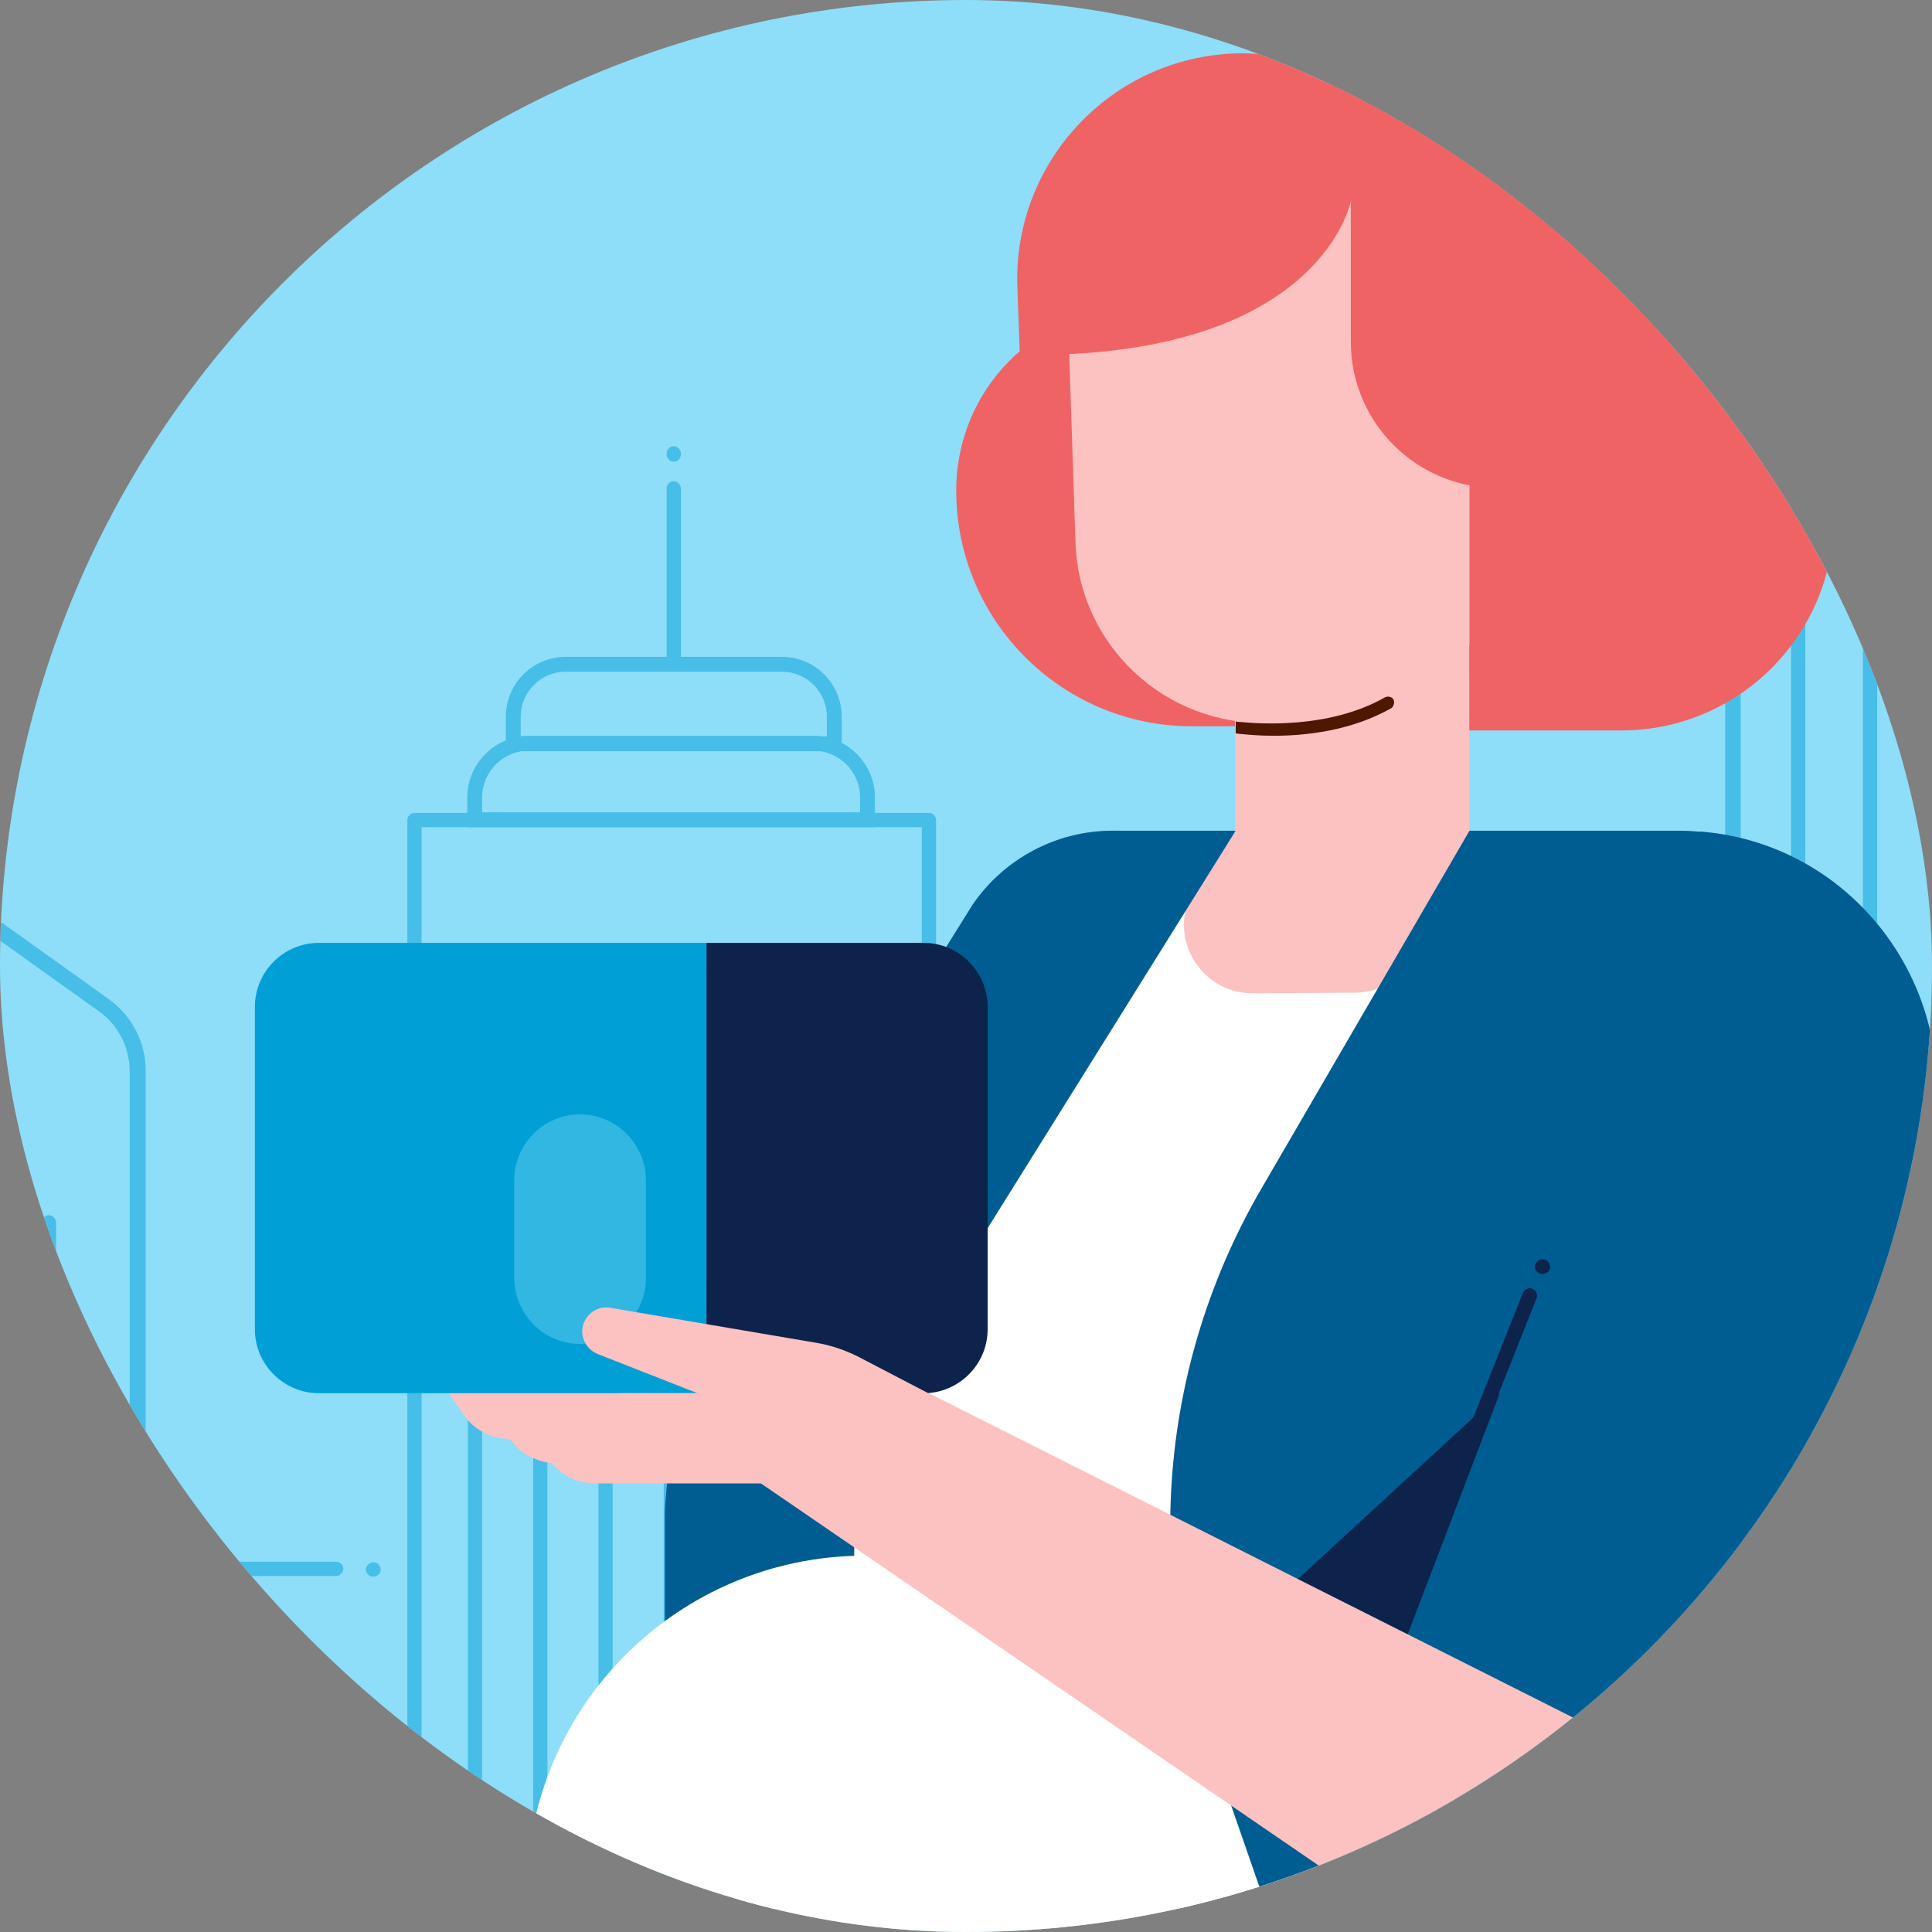
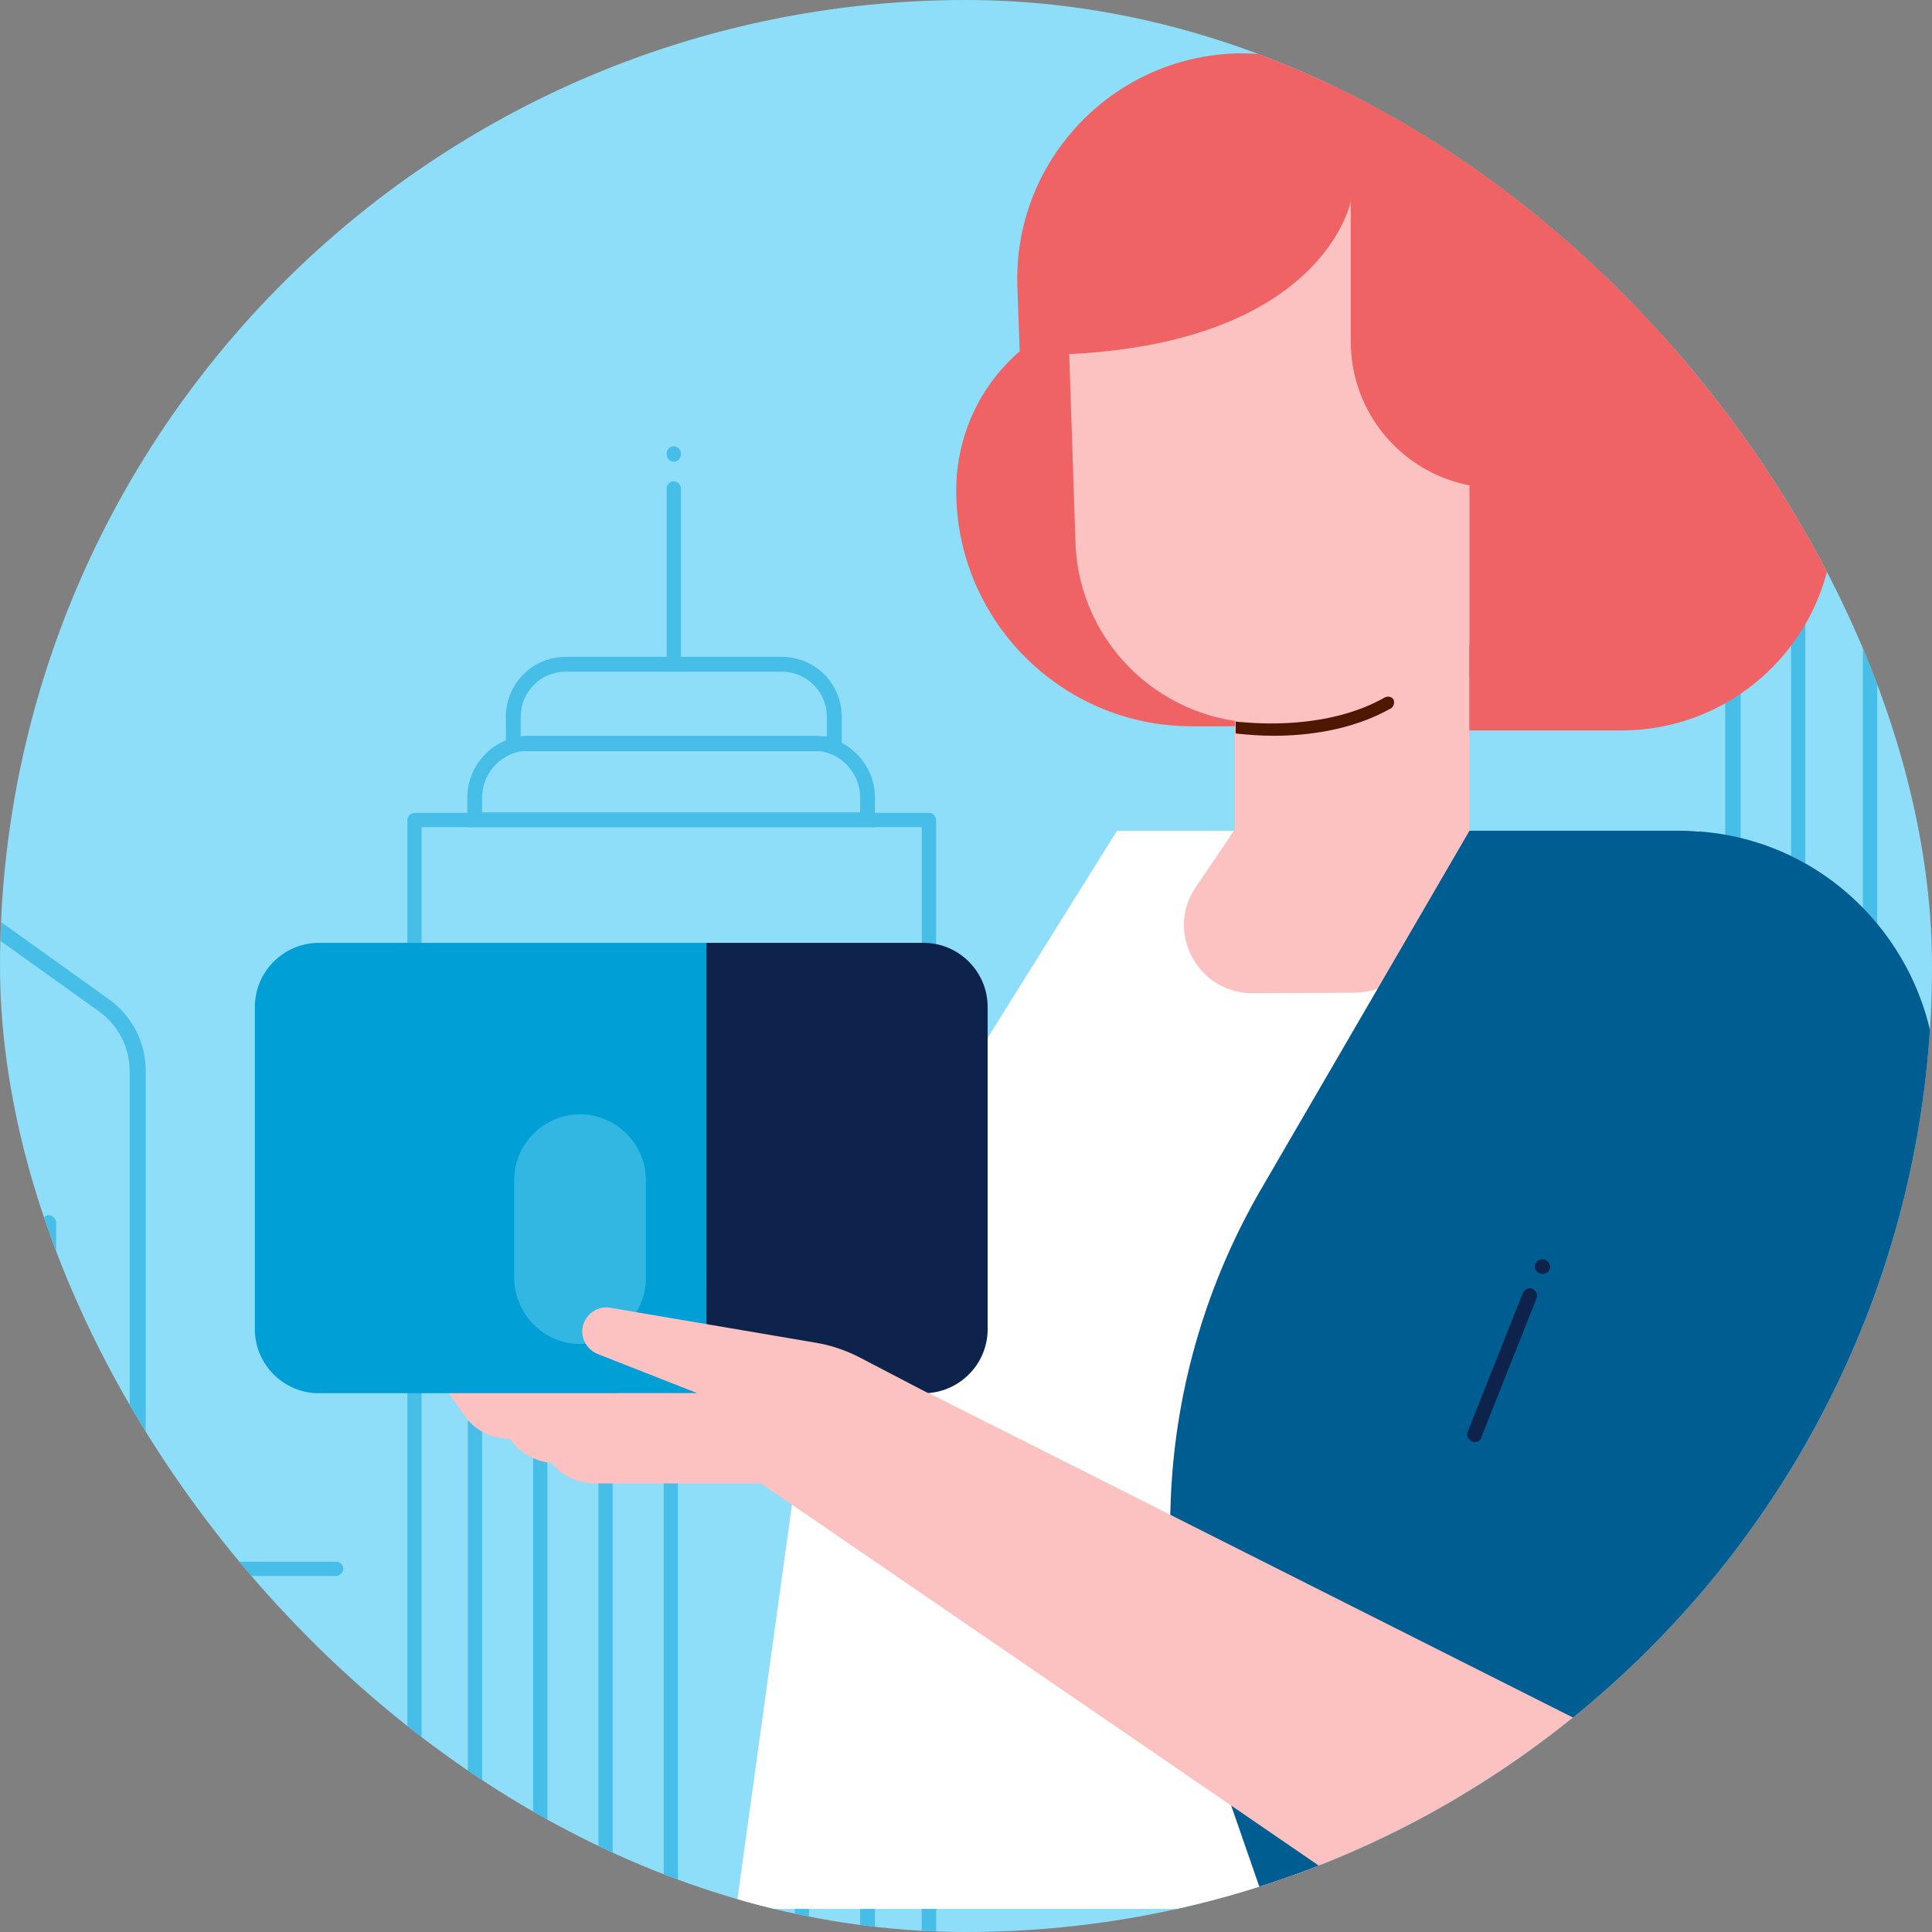
<svg xmlns="http://www.w3.org/2000/svg" width="120" height="120" viewBox="0 0 120 120" fill="none">
  <rect x="0" y="0" width="120" height="120" fill="#808080" stroke="none" />
  <g clip-path="url(#clip0)">
    <rect width="120" height="120" rx="60" fill="#8EDDF9" />
    <g opacity="0.5">
      <path d="M8.496 131.83C8.238 131.83 8.054 131.609 8.054 131.388V66.523C8.054 65.086 7.354 63.685 6.174 62.838L-10.263 51.081C-10.779 50.712 -11.479 50.639 -12.032 50.934C-12.622 51.228 -12.953 51.818 -12.953 52.445V131.351C-12.953 131.609 -13.175 131.794 -13.396 131.794C-13.617 131.794 -13.838 131.572 -13.838 131.351V52.482C-13.838 51.486 -13.285 50.602 -12.4 50.123C-11.516 49.681 -10.484 49.754 -9.673 50.307L6.764 62.064C8.201 63.096 9.049 64.754 9.049 66.487V131.351C8.975 131.646 8.754 131.83 8.496 131.83Z" fill="#00A0D6" />
      <path d="M3.042 120.811C2.784 120.811 2.6 120.59 2.6 120.369V75.921C2.6 75.663 2.821 75.479 3.042 75.479C3.263 75.479 3.484 75.7 3.484 75.921V120.369C3.521 120.627 3.3 120.811 3.042 120.811Z" fill="#00A0D6" />
      <path d="M57.697 131.83C57.439 131.83 57.255 131.609 57.255 131.388V51.376H26.186V131.351C26.186 131.609 25.965 131.794 25.744 131.794C25.523 131.794 25.302 131.572 25.302 131.351V50.934C25.302 50.676 25.523 50.491 25.744 50.491H57.697C57.955 50.491 58.14 50.712 58.14 50.934V131.388C58.14 131.646 57.919 131.83 57.697 131.83Z" fill="#00A0D6" />
      <path d="M54.344 51.376H29.024V49.533C29.024 47.432 30.757 45.7 32.857 45.7H50.511C52.612 45.7 54.344 47.432 54.344 49.533V51.376V51.376ZM29.946 50.455H53.422V49.533C53.422 47.912 52.096 46.622 50.511 46.622H32.857C31.236 46.622 29.946 47.948 29.946 49.533V50.455V50.455Z" fill="#00A0D6" />
      <path d="M53.865 131.83C53.607 131.83 53.423 131.609 53.423 131.388V60.848H29.946V131.388C29.946 131.646 29.725 131.83 29.504 131.83C29.283 131.83 29.061 131.609 29.061 131.388V60.368C29.061 60.111 29.283 59.926 29.504 59.926H53.902C54.16 59.926 54.344 60.147 54.344 60.368V131.388C54.344 131.646 54.123 131.83 53.865 131.83Z" fill="#00A0D6" />
      <path d="M33.557 126.966C33.3 126.966 33.115 126.744 33.115 126.523V60.368C33.115 60.111 33.336 59.926 33.557 59.926C33.779 59.926 34 60.147 34 60.368V126.523C34 126.781 33.779 126.966 33.557 126.966Z" fill="#00A0D6" />
      <path d="M37.612 131.83C37.354 131.83 37.17 131.609 37.17 131.388V60.368C37.17 60.111 37.391 59.926 37.612 59.926C37.833 59.926 38.054 60.147 38.054 60.368V131.388C38.054 131.646 37.87 131.83 37.612 131.83Z" fill="#00A0D6" />
      <path d="M41.666 131.83C41.408 131.83 41.224 131.609 41.224 131.388V60.368C41.224 60.111 41.445 59.926 41.666 59.926C41.887 59.926 42.108 60.147 42.108 60.368V131.388C42.145 131.646 41.924 131.83 41.666 131.83Z" fill="#00A0D6" />
-       <path d="M45.757 131.83C45.499 131.83 45.315 131.609 45.315 131.388V60.368C45.315 60.111 45.536 59.926 45.757 59.926C45.978 59.926 46.199 60.147 46.199 60.368V131.388C46.199 131.646 46.015 131.83 45.757 131.83Z" fill="#00A0D6" />
      <path d="M49.811 131.83C49.553 131.83 49.369 131.609 49.369 131.388V60.368C49.369 60.111 49.59 59.926 49.811 59.926C50.032 59.926 50.254 60.147 50.254 60.368V131.388C50.291 131.646 50.069 131.83 49.811 131.83Z" fill="#00A0D6" />
      <path d="M73.951 131.83C73.693 131.83 73.509 131.609 73.509 131.388V89.042H62.637C62.379 89.042 62.194 88.821 62.194 88.6C62.194 88.378 62.416 88.157 62.637 88.157H74.43V131.425C74.393 131.646 74.172 131.83 73.951 131.83Z" fill="#00A0D6" />
      <path d="M57.698 131.83C57.44 131.83 57.256 131.609 57.256 131.388V88.563C57.256 88.305 57.477 88.12 57.698 88.12C57.919 88.12 58.14 88.341 58.14 88.563V131.388C58.14 131.646 57.919 131.83 57.698 131.83Z" fill="#00A0D6" />
      <path d="M107.599 131.904C107.342 131.904 107.157 131.683 107.157 131.462V27.531C107.157 26.388 107.784 25.356 108.816 24.84C109.848 24.324 111.027 24.398 111.985 25.061L128.349 36.781C129.418 37.555 130.044 38.772 130.044 40.098V125.528C130.044 125.786 129.823 125.971 129.602 125.971C129.381 125.971 129.16 125.749 129.16 125.528V40.098C129.16 39.066 128.681 38.145 127.833 37.555L111.469 25.835C110.806 25.356 109.995 25.319 109.258 25.688C108.521 26.056 108.115 26.757 108.115 27.568V131.462C108.079 131.683 107.857 131.904 107.599 131.904Z" fill="#00A0D6" />
      <path d="M111.69 72.42C111.432 72.42 111.248 72.199 111.248 71.978V32.654C111.248 32.396 111.469 32.211 111.69 32.211C111.911 32.211 112.133 32.432 112.133 32.654V71.978C112.133 72.199 111.911 72.42 111.69 72.42Z" fill="#00A0D6" />
      <path d="M116.15 72.42C115.892 72.42 115.708 72.199 115.708 71.978V36.376C115.708 36.118 115.929 35.934 116.15 35.934C116.371 35.934 116.593 36.155 116.593 36.376V71.941C116.629 72.199 116.408 72.42 116.15 72.42Z" fill="#00A0D6" />
      <path d="M8.496 131.83C8.238 131.83 8.054 131.609 8.054 131.388V97.002H20.879C21.137 97.002 21.322 97.224 21.322 97.445C21.322 97.666 21.1 97.887 20.879 97.887H8.975V131.351C8.975 131.646 8.754 131.83 8.496 131.83Z" fill="#00A0D6" />
      <path d="M52.28 46.658H31.42V44.521C31.42 42.457 33.078 40.798 35.142 40.798H48.557C50.621 40.798 52.28 42.457 52.28 44.521V46.658ZM32.341 45.737H51.358V44.521C51.358 42.973 50.105 41.72 48.557 41.72H35.142C33.594 41.72 32.341 42.973 32.341 44.521V45.737Z" fill="#00A0D6" />
      <path d="M41.85 41.683C41.593 41.683 41.408 41.462 41.408 41.241V30.332C41.408 30.074 41.629 29.889 41.85 29.889C42.072 29.889 42.293 30.11 42.293 30.332V41.241C42.293 41.499 42.108 41.683 41.85 41.683Z" fill="#00A0D6" />
      <path d="M41.85 28.673C41.593 28.673 41.408 28.452 41.408 28.231V28.157C41.408 27.899 41.629 27.715 41.85 27.715C42.072 27.715 42.293 27.936 42.293 28.157V28.194C42.293 28.489 42.108 28.673 41.85 28.673Z" fill="#00A0D6" />
      <path d="M107.599 132.015C107.342 132.015 107.157 131.794 107.157 131.572V54.214C107.157 53.956 107.378 53.772 107.599 53.772C107.821 53.772 108.042 53.993 108.042 54.214V131.536C108.079 131.794 107.857 132.015 107.599 132.015Z" fill="#00A0D6" />
      <path d="M73.951 132.015C73.693 132.015 73.509 131.794 73.509 131.572V57.31C73.509 55.356 75.094 53.772 77.047 53.772H102.919C103.177 53.772 103.361 53.993 103.361 54.214C103.361 54.435 103.14 54.656 102.919 54.656H77.047C75.609 54.656 74.43 55.835 74.43 57.273V131.536C74.393 131.794 74.172 132.015 73.951 132.015Z" fill="#00A0D6" />
      <path d="M107.636 64.275H78.852C78.594 64.275 78.41 64.054 78.41 63.833C78.41 63.612 78.631 63.391 78.852 63.391H107.636C107.894 63.391 108.078 63.612 108.078 63.833C108.078 64.054 107.894 64.275 107.636 64.275Z" fill="#00A0D6" />
      <path d="M107.636 73.931H78.852C78.594 73.931 78.41 73.71 78.41 73.489C78.41 73.268 78.631 73.047 78.852 73.047H107.636C107.894 73.047 108.078 73.268 108.078 73.489C108.078 73.71 107.894 73.931 107.636 73.931Z" fill="#00A0D6" />
      <path d="M107.636 83.55H78.852C78.594 83.55 78.41 83.329 78.41 83.108C78.41 82.887 78.631 82.666 78.852 82.666H107.636C107.894 82.666 108.078 82.887 108.078 83.108C108.078 83.329 107.894 83.55 107.636 83.55Z" fill="#00A0D6" />
      <path d="M107.636 93.17H78.852C78.594 93.17 78.41 92.948 78.41 92.727C78.41 92.506 78.631 92.285 78.852 92.285H107.636C107.894 92.285 108.078 92.506 108.078 92.727C108.078 92.948 107.894 93.17 107.636 93.17Z" fill="#00A0D6" />
      <path d="M107.636 102.826H78.852C78.594 102.826 78.41 102.604 78.41 102.383C78.41 102.162 78.631 101.941 78.852 101.941H107.636C107.894 101.941 108.078 102.162 108.078 102.383C108.078 102.604 107.894 102.826 107.636 102.826Z" fill="#00A0D6" />
      <path d="M107.636 112.445H78.852C78.594 112.445 78.41 112.224 78.41 112.002C78.41 111.781 78.631 111.56 78.852 111.56H107.636C107.894 111.56 108.078 111.781 108.078 112.002C108.078 112.224 107.894 112.445 107.636 112.445Z" fill="#00A0D6" />
-       <path d="M23.202 97.924H23.165C22.907 97.924 22.723 97.703 22.723 97.482C22.723 97.26 22.944 97.039 23.165 97.039H23.202C23.46 97.039 23.644 97.26 23.644 97.482C23.644 97.703 23.46 97.924 23.202 97.924Z" fill="#00A0D6" />
      <path d="M17.084 107.138C16.826 107.138 16.642 106.916 16.642 106.695V106.658C16.642 106.4 16.863 106.216 17.084 106.216C17.305 106.216 17.526 106.437 17.526 106.658V106.695C17.563 106.953 17.342 107.138 17.084 107.138Z" fill="#00A0D6" />
      <path d="M17.084 112.297C16.826 112.297 16.642 112.076 16.642 111.855V111.818C16.642 111.56 16.863 111.376 17.084 111.376C17.305 111.376 17.526 111.597 17.526 111.818V111.855C17.563 112.113 17.342 112.297 17.084 112.297Z" fill="#00A0D6" />
      <path d="M17.084 117.457C16.826 117.457 16.642 117.236 16.642 117.015V116.978C16.642 116.72 16.863 116.536 17.084 116.536C17.305 116.536 17.526 116.757 17.526 116.978V117.015C17.563 117.273 17.342 117.457 17.084 117.457Z" fill="#00A0D6" />
      <path d="M111.69 75.479C111.432 75.479 111.248 75.258 111.248 75.037V74.963C111.248 74.705 111.469 74.521 111.69 74.521C111.911 74.521 112.133 74.742 112.133 74.963V75C112.133 75.295 111.911 75.479 111.69 75.479Z" fill="#00A0D6" />
      <path d="M116.15 75.479C115.892 75.479 115.708 75.258 115.708 75.037V74.963C115.708 74.705 115.929 74.521 116.15 74.521C116.371 74.521 116.593 74.742 116.593 74.963V75C116.629 75.295 116.408 75.479 116.15 75.479Z" fill="#00A0D6" />
      <path d="M111.69 122.101C111.432 122.101 111.248 121.88 111.248 121.658V77.875C111.248 77.617 111.469 77.432 111.69 77.432C111.911 77.432 112.133 77.654 112.133 77.875V121.658C112.133 121.88 111.911 122.101 111.69 122.101Z" fill="#00A0D6" />
      <path d="M116.15 122.101C115.892 122.101 115.708 121.88 115.708 121.658V77.875C115.708 77.617 115.929 77.432 116.15 77.432C116.371 77.432 116.593 77.654 116.593 77.875V121.658C116.629 121.88 116.408 122.101 116.15 122.101Z" fill="#00A0D6" />
      <path d="M60.13 89.042H60.094C59.836 89.042 59.651 88.821 59.651 88.6C59.651 88.378 59.873 88.157 60.094 88.157H60.13C60.389 88.157 60.573 88.378 60.573 88.6C60.573 88.821 60.389 89.042 60.13 89.042Z" fill="#00A0D6" />
      <path d="M105.13 54.656C104.872 54.656 104.688 54.435 104.688 54.214C104.688 53.956 104.909 53.735 105.13 53.735H105.167C105.425 53.735 105.609 53.956 105.609 54.177C105.609 54.435 105.388 54.656 105.167 54.656H105.13Z" fill="#00A0D6" />
    </g>
    <path d="M-13.727 27.125C-13.727 21.744 -9.379 17.432 -4.035 17.432C1.346 17.432 5.658 21.781 5.658 27.125H-13.727Z" fill="white" />
    <path d="M45.72 118.563H88.766L105.535 51.597H69.381L50.879 81.228L45.72 118.563Z" fill="white" />
    <path d="M91.31 51.597L88.03 59.115C87.366 60.663 85.818 61.658 84.123 61.658L77.858 61.695C74.43 61.732 72.366 57.936 74.246 55.135L76.347 52.039C76.641 51.56 76.641 51.56 76.641 51.56H91.31V51.597Z" fill="#FBC2C1" />
-     <path d="M76.751 51.597H69.086C65.621 51.597 62.378 53.329 60.425 56.167L45.756 79.644C43.066 83.919 41.555 88.821 41.297 93.87V108.391H57.771L52.095 91.106L76.751 51.597Z" fill="#005D92" />
-     <path d="M65.916 190.393H112.722L85.56 96.597H71.15L72.734 58.084L55.855 85.393C55.744 85.577 55.634 85.725 55.523 85.909C53.902 88.415 53.128 91.364 53.091 94.349L53.054 96.634C41.739 97.002 32.71 106.253 32.71 117.641V190.172H52.169V190.393H53.865H59.098H65.916V190.393Z" fill="white" />
    <path d="M96.322 147.199H111.138C116.224 147.199 119.872 142.26 118.361 137.396L107.821 103.415L119.246 73.231C123.189 62.801 115.486 51.597 104.319 51.597H91.273L78.373 73.784C71.555 85.467 70.818 99.693 76.42 112.002L86.113 139.939C87.661 144.287 91.715 147.199 96.322 147.199Z" fill="#005D92" />
    <path d="M107.083 20.676C105.424 19.533 103.397 18.833 101.223 18.833H99.528C98.864 18.833 98.237 18.907 97.611 19.017H88.508V45.369H100.707C107.967 45.369 113.901 39.472 113.901 32.175C113.827 27.236 111.1 22.924 107.083 20.676Z" fill="#F06365" />
    <path d="M103.987 14.152C103.987 6.634 97.869 0.516 90.351 0.516C86.886 0.516 83.754 1.806 81.321 3.944C79.884 3.501 78.336 3.28 76.751 3.317C69.012 3.575 62.931 10.061 63.189 17.801L63.336 21.818C60.904 23.919 59.393 27.015 59.393 30.479C59.393 38.55 65.953 45.111 74.024 45.111H82.316V40.283C86.334 38.845 89.503 35.602 90.83 31.548H103.987V14.152V14.152Z" fill="#F06365" />
    <path d="M76.703 51.612L91.261 51.612L91.261 32.705L76.703 32.705L76.703 51.612Z" fill="#FBC2C1" />
    <path d="M78.779 44.889L81.211 44.816C88.951 44.558 95.032 38.071 94.774 30.332L94.442 20.602C94.184 12.862 87.698 6.781 79.958 7.039C72.219 7.297 66.138 13.784 66.396 21.523L66.801 33.722C67.022 40.098 72.403 45.111 78.779 44.889Z" fill="#FBC2C1" />
    <path d="M83.901 12.494C83.901 12.494 82.169 21.708 65.068 22.039L65.511 17.838C65.879 14.41 67.538 11.241 70.118 9.03C72.218 7.224 74.835 6.118 77.599 5.86L82.98 5.344L83.901 12.494Z" fill="#F06365" />
    <path d="M97.059 6.523C94.995 5.197 92.562 4.57 90.093 4.754L77.12 5.713C77.267 5.713 77.378 5.713 77.525 5.713C80.511 5.897 82.98 8.145 83.607 11.093L83.901 12.531V21.229C83.901 25.651 87.071 29.337 91.272 30.147V42.088H93.041H102.255V16.069C102.255 12.199 100.302 8.624 97.059 6.523Z" fill="#F06365" />
    <path d="M104.319 110.012L102.034 115.614C99.713 121.253 92.784 123.317 87.772 119.889L41.076 87.899L41.224 78.243L104.319 110.012Z" fill="#FBC2C1" />
    <path d="M31.714 89.374H50.031V83.845L26.812 84.988L28.803 87.862C29.429 88.821 30.535 89.374 31.714 89.374Z" fill="#FBC2C1" />
    <path d="M34.589 90.885H52.906V85.356L29.688 86.499L31.678 89.374C32.304 90.295 33.41 90.885 34.589 90.885Z" fill="#FBC2C1" />
    <path d="M36.985 92.138H55.302V86.609L32.083 87.752L34.073 90.627C34.737 91.585 35.805 92.138 36.985 92.138Z" fill="#FBC2C1" />
    <path d="M43.876 86.536H57.365C59.539 86.536 61.345 84.767 61.345 82.555V62.543C61.345 60.369 59.576 58.563 57.365 58.563H43.876V86.536Z" fill="#0D234B" />
    <path d="M43.877 86.536H19.81C17.636 86.536 15.83 84.767 15.83 82.555V62.543C15.83 60.369 17.599 58.563 19.81 58.563H43.877V86.536Z" fill="#00A0D6" />
    <g opacity="0.5">
      <g opacity="0.7">
        <path d="M36.026 83.477C38.275 83.477 40.117 81.634 40.117 79.386V73.305C40.117 71.057 38.275 69.214 36.026 69.214C33.778 69.214 31.936 71.057 31.936 73.305V79.386C31.972 81.634 33.778 83.477 36.026 83.477Z" fill="#8EDDF9" />
      </g>
    </g>
-     <path d="M93.152 86.536L87.439 101.499L80.621 98.071L93.152 86.536Z" fill="#0D234B" />
+     <path d="M93.152 86.536L80.621 98.071L93.152 86.536Z" fill="#0D234B" />
    <path d="M91.604 89.558C91.53 89.558 91.493 89.558 91.42 89.521C91.198 89.41 91.051 89.152 91.162 88.931L94.589 80.307C94.7 80.086 94.958 79.939 95.179 80.049C95.4 80.16 95.547 80.418 95.437 80.639L92.009 89.263C91.972 89.484 91.788 89.558 91.604 89.558Z" fill="#0D234B" />
    <path d="M38.349 86.536H43.324L37.132 84.103C36.211 83.735 35.879 82.629 36.432 81.855C36.764 81.376 37.353 81.118 37.906 81.228L50.695 83.403C51.579 83.55 52.464 83.845 53.275 84.251L59.356 87.42L48.299 89.705L38.349 86.536Z" fill="#FBC2C1" />
    <path d="M86.554 43.452C86.444 43.268 86.223 43.231 86.038 43.305C82.5 45.332 78.004 44.926 77.156 44.853C77.009 44.853 76.751 44.816 76.751 44.816V44.853V45.553C76.825 45.553 76.972 45.59 77.083 45.59C77.488 45.627 78.188 45.7 79.11 45.7C81.063 45.7 83.938 45.405 86.444 43.968C86.591 43.821 86.628 43.599 86.554 43.452Z" fill="#4F1600" />
    <path d="M95.805 79.128C95.695 79.128 95.584 79.091 95.474 78.98C95.437 78.98 95.437 78.944 95.4 78.907C95.4 78.87 95.363 78.87 95.363 78.833C95.363 78.796 95.326 78.759 95.326 78.759C95.326 78.722 95.326 78.686 95.326 78.686C95.326 78.575 95.363 78.464 95.474 78.354C95.658 78.17 95.953 78.17 96.137 78.354C96.211 78.428 96.284 78.575 96.284 78.686C96.284 78.722 96.284 78.759 96.284 78.759C96.284 78.796 96.284 78.833 96.248 78.833C96.248 78.87 96.211 78.87 96.211 78.907C96.211 78.944 96.174 78.944 96.174 78.98C96.026 79.091 95.916 79.128 95.805 79.128Z" fill="#0D234B" />
  </g>
  <defs>
    <clipPath id="clip0">
      <rect width="120" height="120" rx="60" fill="white" />
    </clipPath>
  </defs>
</svg>